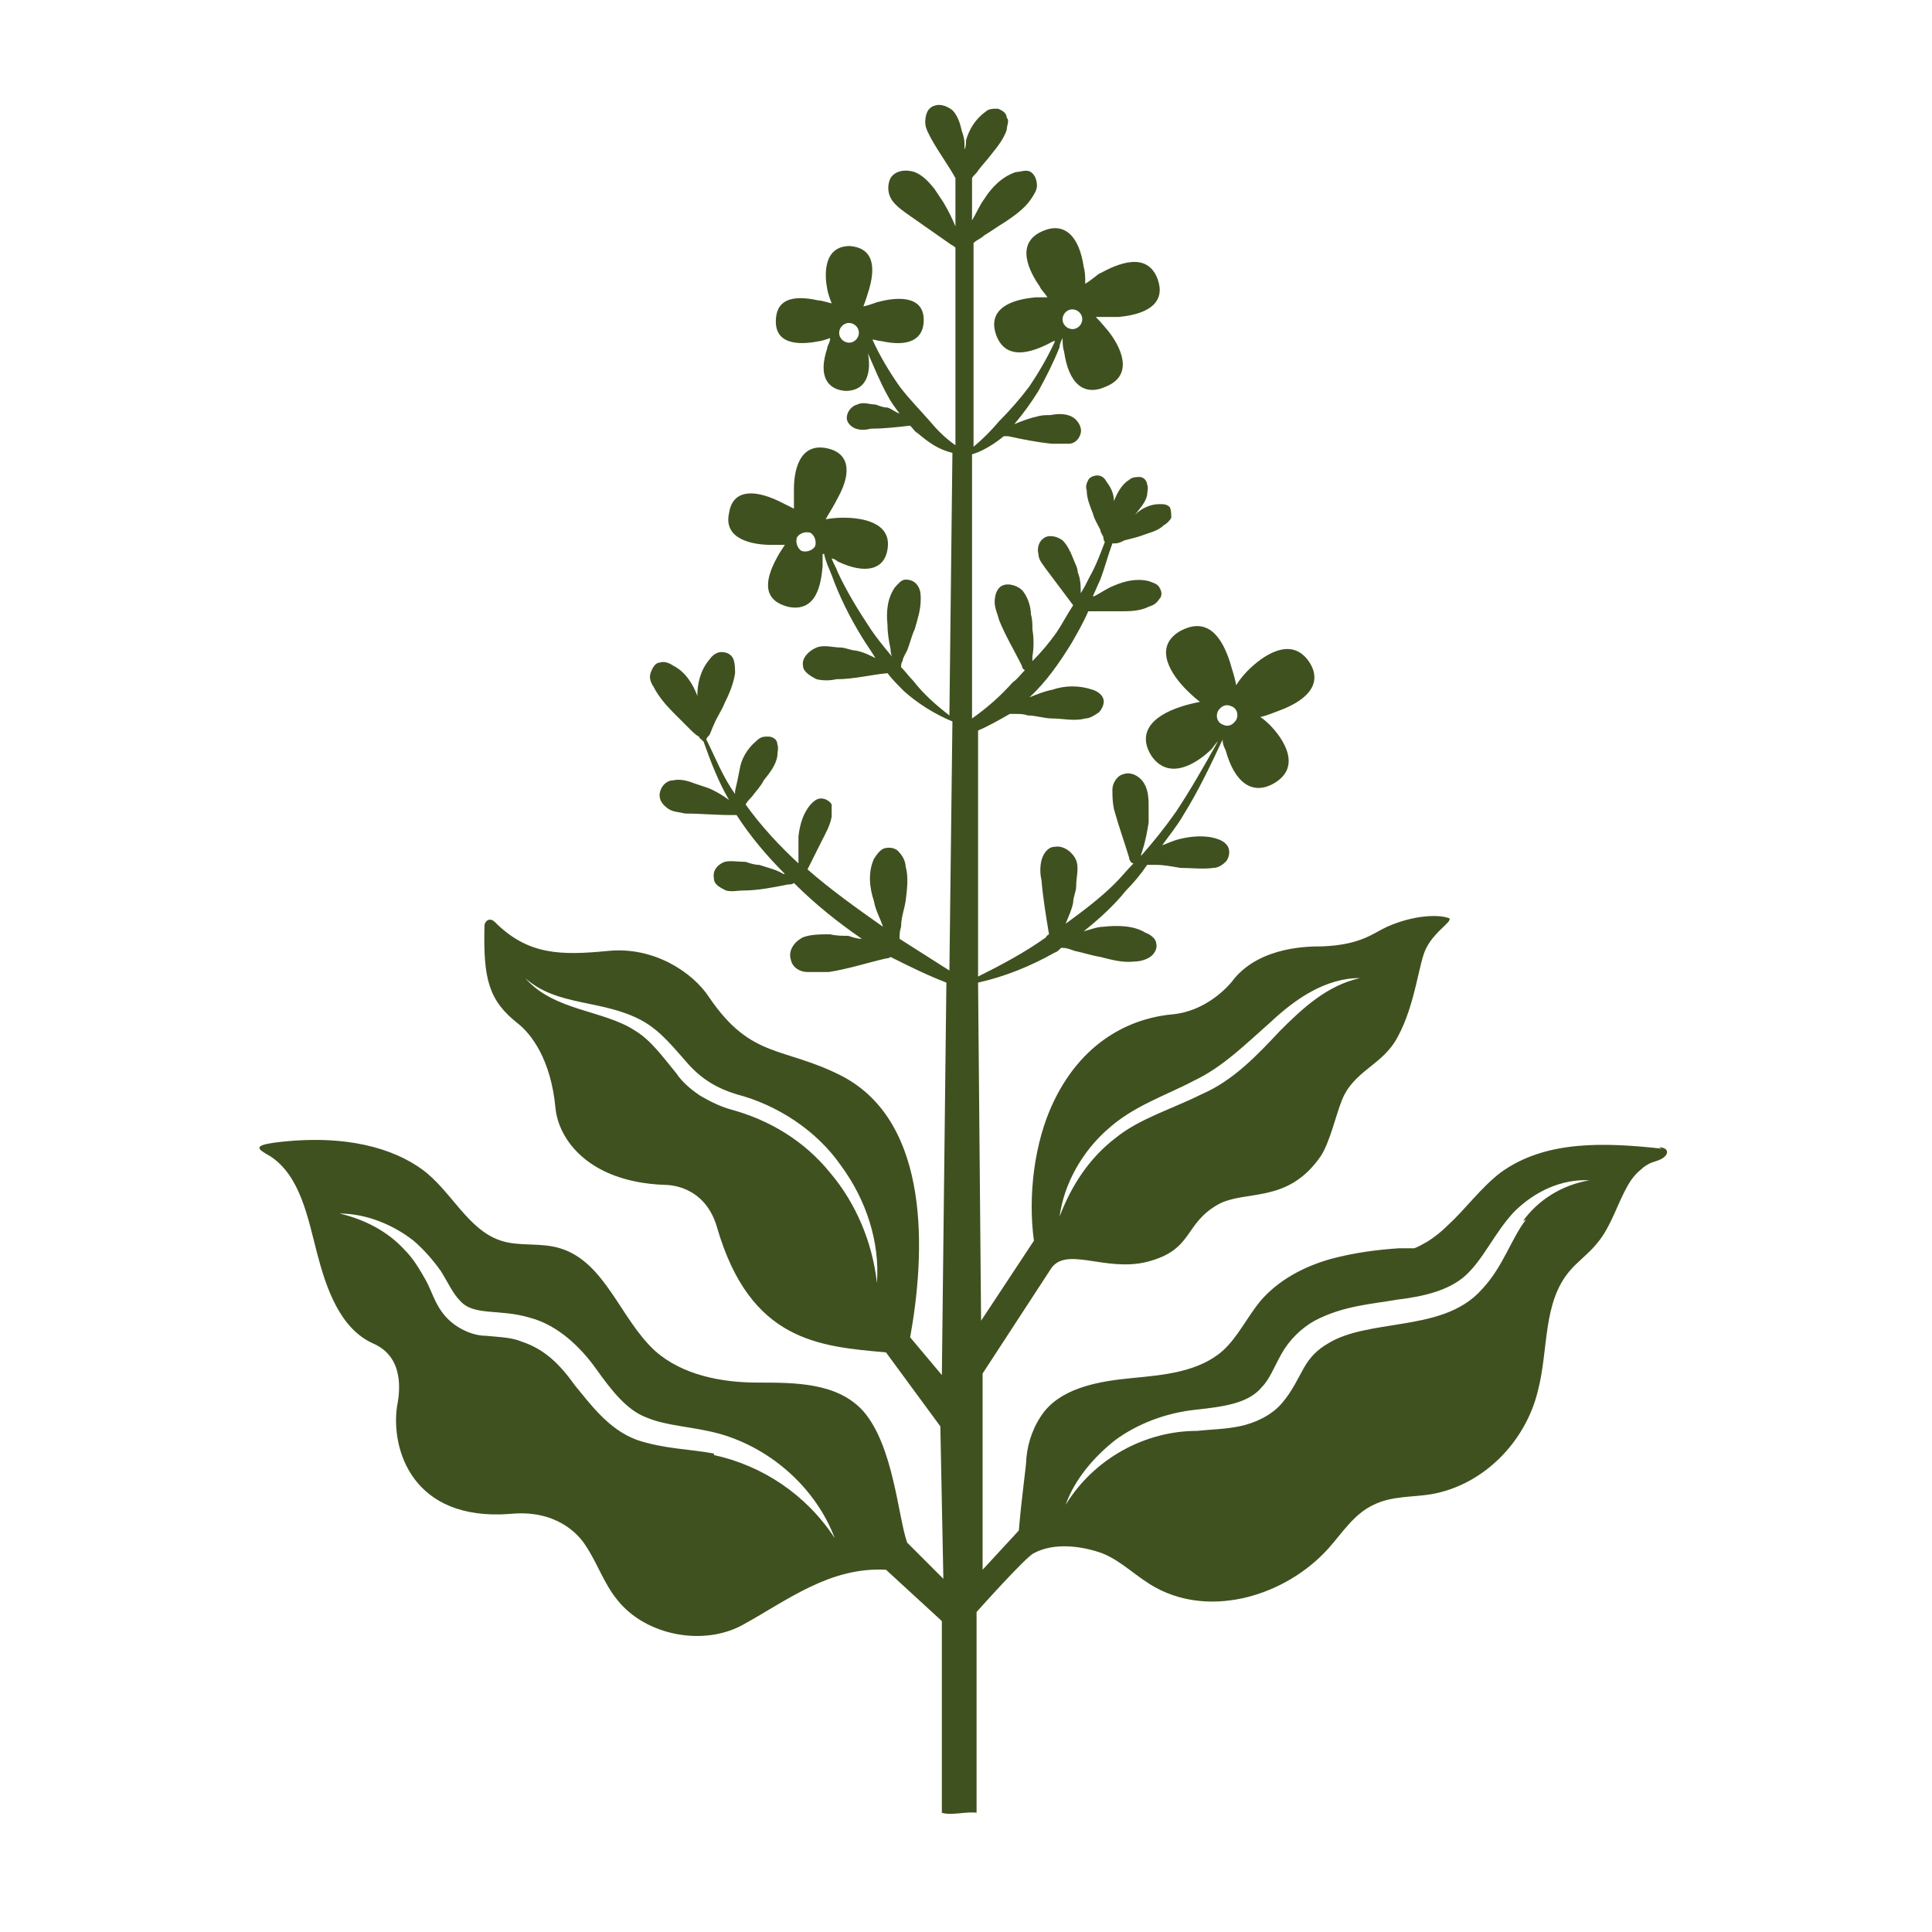
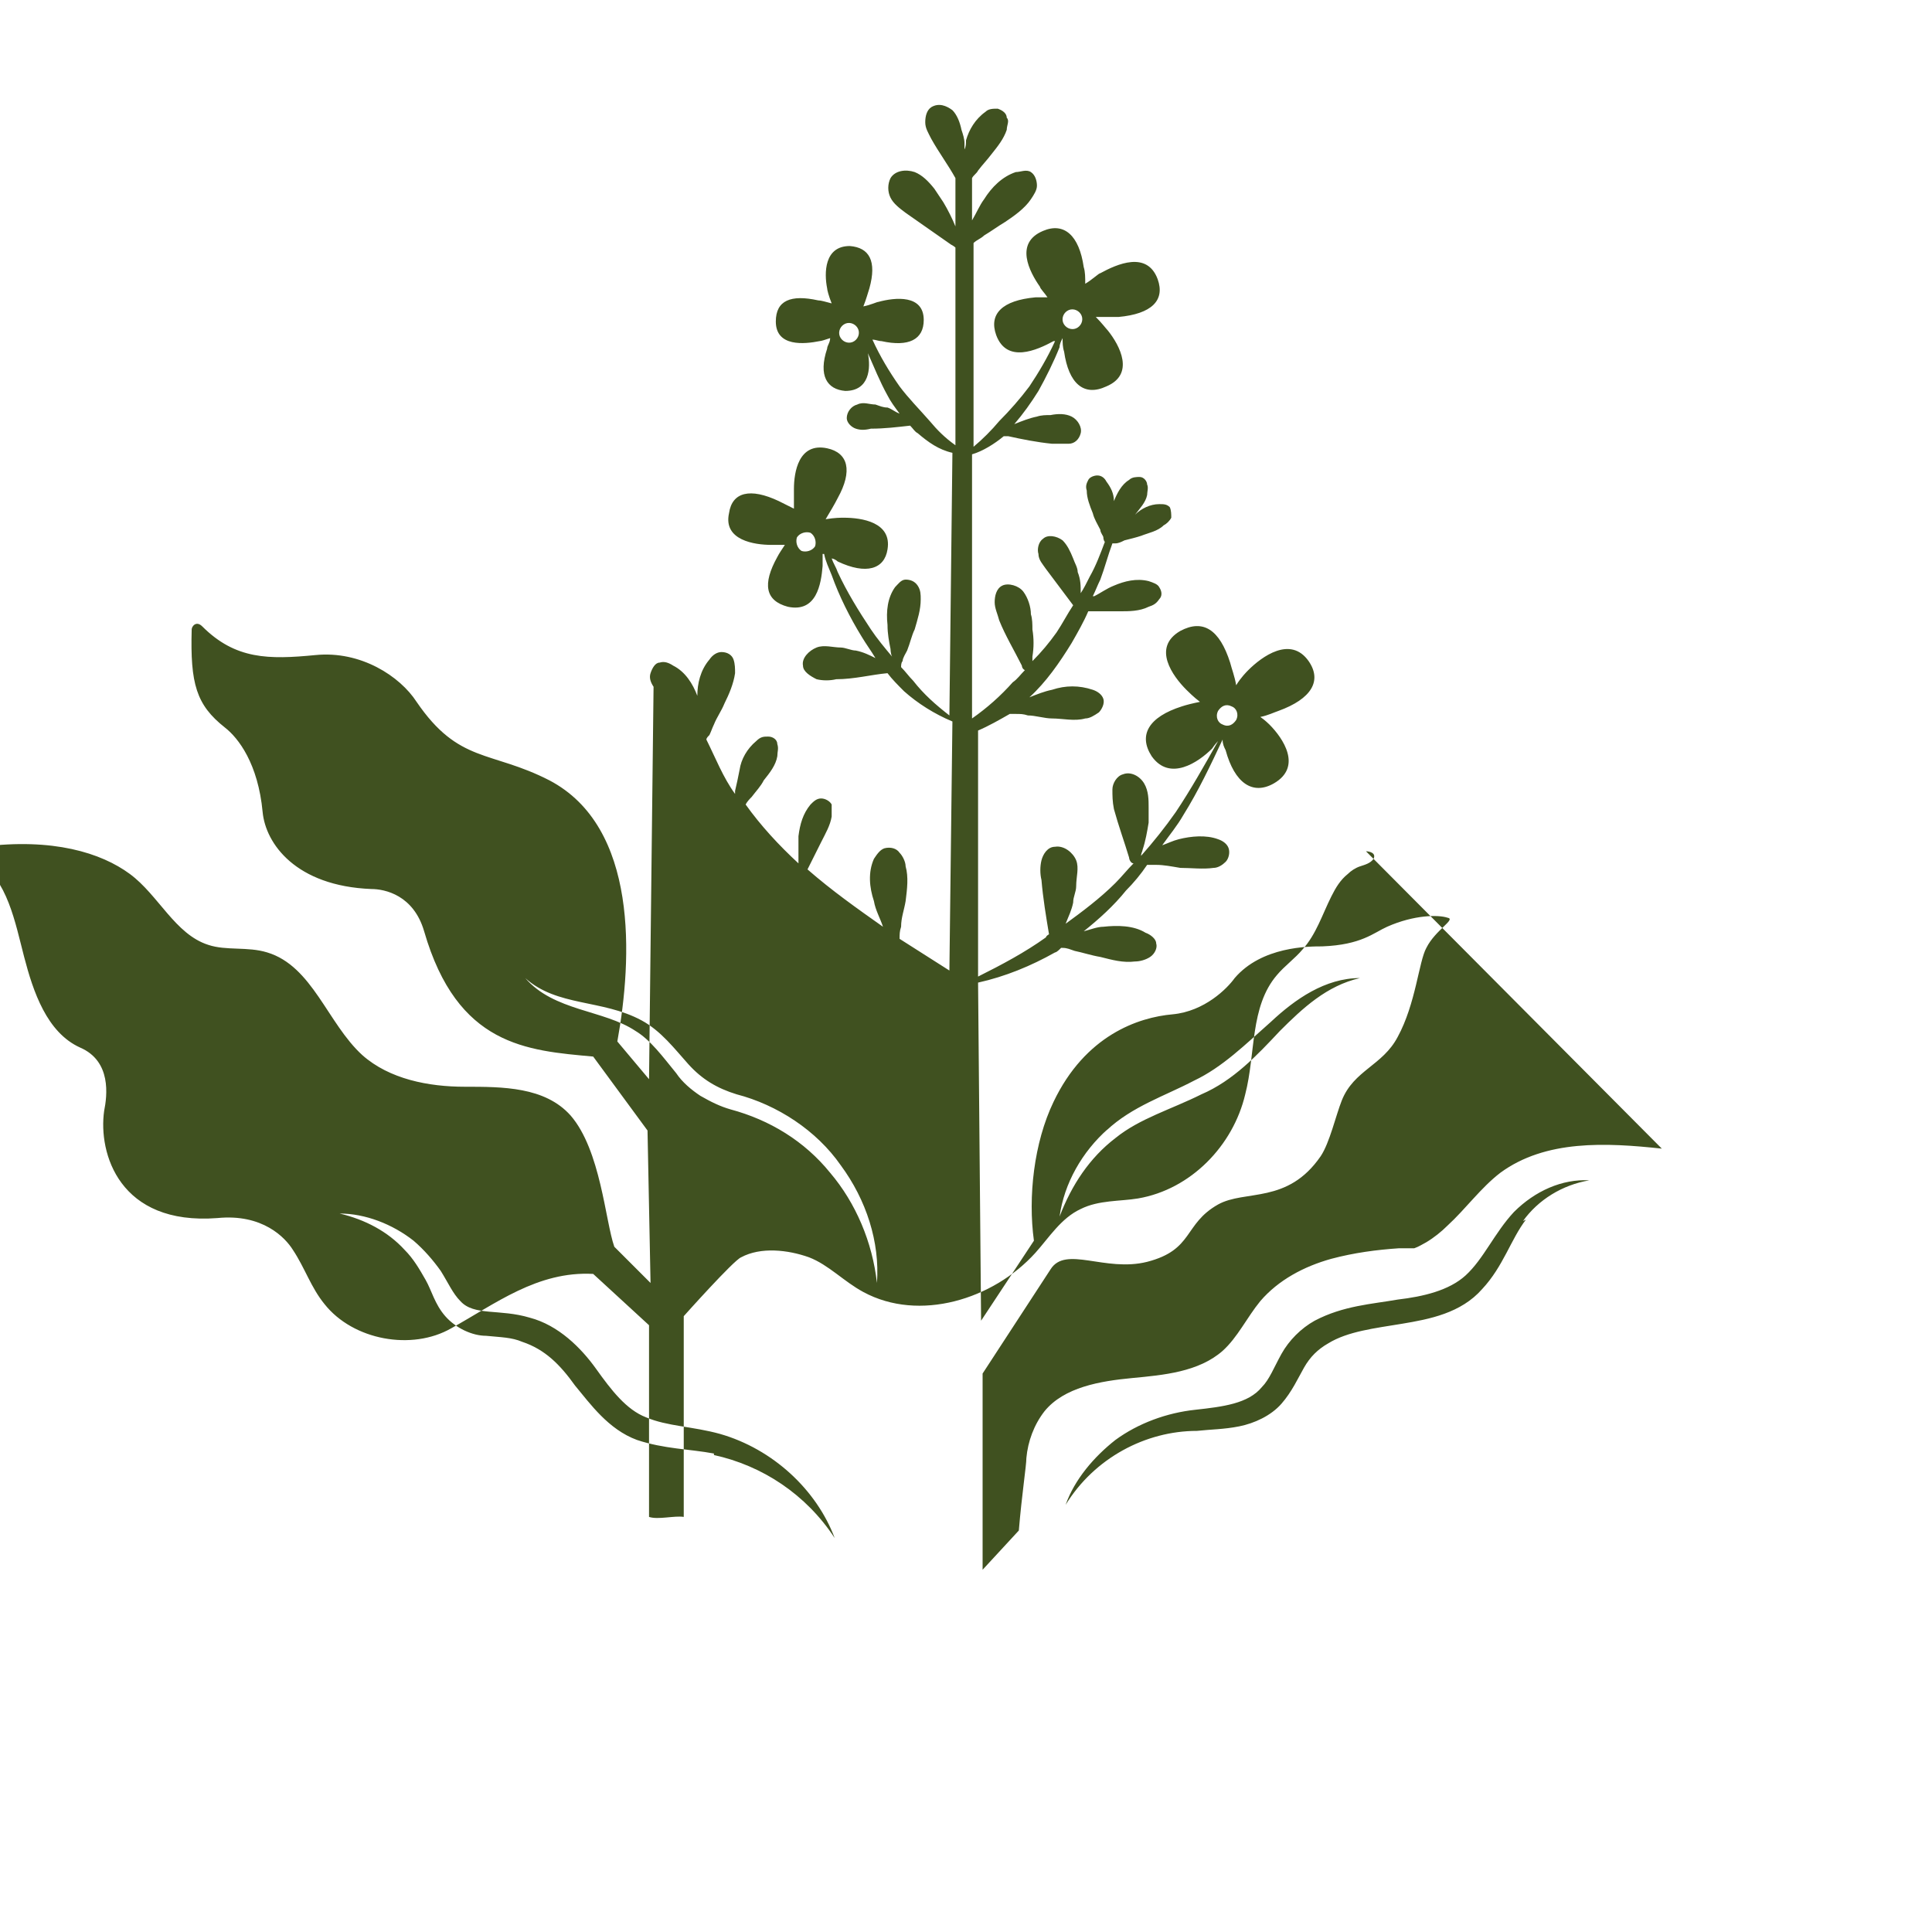
<svg xmlns="http://www.w3.org/2000/svg" id="Calque_1" version="1.1" viewBox="0 0 128 128">
  <defs>
    <style>
      .st0 {
        fill: #405120;
      }
    </style>
  </defs>
-   <path class="st0" d="M110.1,76.1c-3.7-.4-7.7-.6-10.7,1.6-1.3,1-2.3,2.4-3.5,3.5-.4.4-.9.8-1.4,1.1-.2.1-.5.3-.8.4-.3,0-.7,0-1,0-1.5.1-3,.3-4.5.7-1.8.5-3.5,1.4-4.7,2.8-.9,1.1-1.5,2.4-2.5,3.3-1.6,1.4-3.9,1.6-6,1.8-2.1.2-4.5.6-5.8,2.2-.7.9-1.1,2-1.2,3.1,0,.5-.3,2.4-.5,4.8l-2.4,2.6v-13c1.5-2.3,4.5-6.9,4.5-6.9,1-1.6,3.6.2,6.4-.5,3.1-.8,2.4-2.5,4.7-3.8,1.8-1,4.6,0,6.8-3.2.6-.9,1-2.7,1.4-3.7.8-2,2.7-2.3,3.7-4.2,1.2-2.2,1.4-5,1.9-5.9.6-1.2,2-1.9,1.4-2-.6-.2-2.2-.2-4,.6-.9.4-1.7,1.2-4.3,1.3-.9,0-4,0-5.8,2.1-.5.7-2,2.2-4.1,2.4-2.3.2-5.8,1.4-7.9,5.8-1.3,2.7-1.7,6.3-1.3,9.2l-3.5,5.3-.2-22.4c1.8-.4,3.5-1.1,5.1-2,.1,0,.3-.2.4-.3,0,0,0,0,.1,0,.3,0,.5.1.8.2.5.1,1.1.3,1.7.4.8.2,1.5.4,2.3.3.3,0,.7-.1,1-.3s.5-.6.4-.9c0-.3-.4-.6-.7-.7-.8-.5-1.9-.5-2.8-.4-.4,0-.9.2-1.3.3,1-.8,2-1.7,2.8-2.7.5-.5,1-1.1,1.4-1.7.2,0,.4,0,.6,0,.5,0,1,.1,1.6.2.7,0,1.5.1,2.2,0,.3,0,.6-.2.8-.4.2-.2.3-.6.2-.9-.1-.3-.4-.5-.7-.6-.8-.3-1.8-.2-2.6,0-.4.1-.8.3-1.1.4.5-.7,1-1.3,1.4-2,1-1.6,1.8-3.3,2.6-5,0,.3.1.5.2.7.6,2.2,1.8,3,3.2,2.2,1.9-1.1.6-3-.3-3.9,0,0-.3-.3-.6-.5.5-.1.9-.3,1.2-.4,2.2-.8,2.9-2,2-3.3-1.2-1.7-3.1-.3-4,.6-.1.1-.5.5-.8,1-.1-.6-.3-1.1-.4-1.5-.7-2.2-1.8-2.9-3.3-2.1-1.9,1.1-.5,3,.4,3.9.1.1.5.5.9.8-.5.1-.9.2-1.2.3-2.2.7-2.9,1.9-2,3.3,1.2,1.7,3.1.4,4-.5,0,0,.2-.3.4-.5-.9,1.6-1.8,3.2-2.8,4.7-.7,1-1.5,2-2.3,2.9,0-.2.1-.3.1-.4.2-.6.3-1.2.4-1.8,0-.3,0-.7,0-1,0-.5,0-1.1-.3-1.6-.3-.5-.9-.8-1.4-.6-.4.1-.7.6-.7,1,0,.4,0,.8.1,1.3.3,1.1.7,2.2,1,3.2,0,.1.1.4.3.4-.4.4-.8.9-1.2,1.3-1,1-2.2,1.9-3.3,2.7.2-.5.4-.9.5-1.4,0-.4.2-.7.2-1.1,0-.6.2-1.2,0-1.7-.2-.5-.8-1-1.4-.9-.5,0-.8.5-.9.9-.1.4-.1.9,0,1.3.1,1.2.3,2.4.5,3.6,0,0,0,0,0,0,0,0-.2.1-.2.2-1.4,1-2.9,1.8-4.5,2.6v-16.3c.7-.3,1.4-.7,2.1-1.1.1,0,.3,0,.4,0,.3,0,.5,0,.8.1.5,0,1.1.2,1.6.2.7,0,1.5.2,2.2,0,.3,0,.6-.2.9-.4.2-.2.4-.6.3-.9-.1-.3-.4-.5-.7-.6-.9-.3-1.8-.3-2.7,0-.5.1-1,.3-1.5.5,1.1-1,2-2.3,2.8-3.6.4-.7.8-1.4,1.1-2.1,0,0,0,0,0,0,.2,0,.5,0,.7,0,.5,0,.9,0,1.4,0,.6,0,1.3,0,1.9-.3.3-.1.5-.2.7-.5.2-.2.2-.5,0-.8-.1-.2-.4-.3-.7-.4-.8-.2-1.6,0-2.3.3-.5.2-.9.5-1.3.7,0,0,0,0-.1,0,.2-.4.3-.7.5-1.1.3-.8.5-1.6.8-2.4,0,0,.2,0,.2,0,.2,0,.4-.1.6-.2.4-.1.8-.2,1.1-.3.5-.2,1.1-.3,1.5-.7.2-.1.4-.3.5-.5,0-.2,0-.5-.1-.7-.2-.2-.4-.2-.7-.2-.6,0-1.2.3-1.6.7.3-.4.7-.8.8-1.3,0-.2.1-.5,0-.7,0-.2-.2-.5-.5-.5-.2,0-.5,0-.7.2-.5.3-.8.9-1,1.4,0-.5-.2-.9-.5-1.3-.1-.2-.3-.4-.6-.4-.2,0-.5.1-.6.3-.1.2-.2.4-.1.7,0,.5.2,1,.4,1.5.1.4.3.7.5,1.1,0,.2.2.4.2.5,0,0,0,.2.1.3-.3.8-.6,1.6-1,2.3-.2.4-.4.8-.6,1.1,0-.5,0-.9-.2-1.4,0-.3-.2-.6-.3-.9-.2-.5-.4-.9-.7-1.2-.4-.3-1-.4-1.3-.1-.3.2-.4.7-.3,1,0,.4.3.7.5,1,.6.8,1.2,1.6,1.8,2.4,0,0,0,0,0,0-.4.6-.7,1.2-1.1,1.8-.5.7-1,1.3-1.6,1.9,0,0,0-.2,0-.3.1-.6.1-1.2,0-1.8,0-.3,0-.7-.1-1,0-.5-.2-1.1-.5-1.5-.3-.4-1-.6-1.4-.4-.4.2-.5.7-.5,1.1,0,.4.2.8.3,1.2.4,1,1,2,1.5,3,0,0,0,.2.2.3-.3.3-.5.6-.8.8-.8.9-1.7,1.7-2.7,2.4v-17.5c.7-.2,1.5-.7,2.1-1.2,0,0,.2,0,.3,0,.9.2,1.9.4,2.9.5.4,0,.7,0,1.1,0s.7-.3.8-.7c.1-.4-.2-.9-.6-1.1-.4-.2-.9-.2-1.4-.1-.3,0-.6,0-.9.1-.5.1-1,.3-1.5.5,0,0,0,0,0,0,.6-.7,1.1-1.4,1.6-2.2.5-.9,1-1.9,1.4-2.9,0-.2.1-.4.2-.6,0,.3,0,.6.1.9.3,2.1,1.3,3,2.8,2.3,1.9-.8.9-2.7.1-3.7-.1-.1-.4-.5-.8-.9.6,0,1.1,0,1.5,0,2.2-.2,3.1-1.1,2.6-2.5-.7-1.9-2.7-1-3.8-.4-.1,0-.5.4-1,.7,0-.4,0-.8-.1-1.1-.3-2.1-1.3-3-2.7-2.4-1.9.8-.9,2.7-.2,3.7,0,.1.3.4.5.7-.3,0-.6,0-.8,0-2.2.2-3.1,1.1-2.6,2.5.7,1.9,2.7,1,3.8.4,0,0,0,0,.1,0-.5,1.1-1.1,2.1-1.7,3-.6.8-1.3,1.6-2,2.3-.5.6-1.1,1.2-1.7,1.7v-13.5c0,0,0,0,0,0,.2-.2.5-.3.7-.5.5-.3.9-.6,1.4-.9.6-.4,1.3-.9,1.7-1.5.2-.3.4-.6.4-.9,0-.3-.1-.7-.4-.9-.3-.2-.7,0-1,0-.9.3-1.6,1-2.1,1.8-.3.4-.5.9-.8,1.4v-2.8c.1-.2.3-.3.4-.5.3-.4.6-.7.9-1.1.4-.5.8-1,1-1.6,0-.3.2-.6,0-.8,0-.3-.3-.5-.6-.6-.3,0-.6,0-.8.2-.7.5-1.1,1.2-1.3,1.9,0,.2,0,.4-.1.6,0-.1,0-.3,0-.4,0-.3-.1-.6-.2-.9-.1-.5-.3-1-.6-1.3-.4-.3-.9-.5-1.4-.2-.3.2-.4.6-.4,1,0,.4.2.7.4,1.1.5.9,1.1,1.7,1.6,2.6,0,0,0,0,0,0v3.2c-.2-.5-.5-1.1-.8-1.6-.2-.3-.4-.6-.6-.9-.4-.5-.8-.9-1.3-1.1-.6-.2-1.3-.1-1.6.4-.2.4-.2.9,0,1.3.2.4.6.7,1,1,1,.7,2,1.4,3,2.1,0,0,.2.1.3.2v13.1c-.7-.5-1.2-1-1.7-1.6-.7-.8-1.4-1.5-2-2.3-.7-1-1.3-2-1.8-3.1.2,0,.4.1.6.1,1.8.4,2.8-.1,2.8-1.4,0-1.7-1.9-1.5-3-1.2-.1,0-.5.2-1,.3.2-.5.3-.9.4-1.2.5-1.8,0-2.7-1.3-2.8-1.7,0-1.7,1.8-1.5,2.8,0,.1.1.5.3,1-.4-.1-.7-.2-.9-.2-1.8-.4-2.8,0-2.8,1.4,0,1.7,1.9,1.5,2.9,1.3.1,0,.4-.1.7-.2,0,.3-.2.5-.2.7-.6,1.8,0,2.7,1.2,2.8,1.6,0,1.7-1.5,1.5-2.5.4.9.8,1.9,1.3,2.8.2.4.5.8.8,1.2-.3-.1-.5-.3-.8-.4-.3,0-.5-.1-.8-.2-.4,0-.8-.2-1.2,0-.4.1-.7.5-.7.9,0,.3.3.6.6.7.3.1.6.1,1,0,.9,0,1.7-.1,2.6-.2,0,0,0,0,0,0,.2.2.3.4.5.5.7.6,1.4,1.1,2.3,1.3l-.2,17.4c-.9-.7-1.7-1.4-2.4-2.3-.3-.3-.5-.6-.8-.9,0-.1,0-.3.1-.4,0-.2.2-.5.3-.7.2-.5.3-1,.5-1.4.2-.7.4-1.3.4-2,0-.3,0-.6-.2-.9-.2-.3-.5-.4-.8-.4-.3,0-.5.3-.7.5-.5.7-.6,1.6-.5,2.5,0,.6.1,1.1.2,1.6,0,0,0,.3.1.5-.5-.6-1-1.2-1.4-1.8-.8-1.2-1.6-2.5-2.2-3.8-.1-.3-.3-.6-.4-.9.1,0,.3.1.4.2,1.9.9,3.1.5,3.3-.8.3-1.8-1.7-2.1-2.9-2.1-.2,0-.6,0-1.2.1.3-.5.6-1,.8-1.4,1-1.8.7-3-.7-3.3-1.9-.4-2.2,1.6-2.2,2.7,0,.2,0,.7,0,1.3-.4-.2-.8-.4-1-.5-1.9-.9-3.1-.6-3.3.8-.4,1.8,1.7,2.1,2.8,2.1.1,0,.5,0,.9,0-.2.3-.4.6-.5.8-1,1.8-.8,2.9.7,3.3,1.9.4,2.2-1.5,2.3-2.7,0-.1,0-.4,0-.8,0,0,0,0,.1,0,.1.5.3.9.5,1.4.5,1.4,1.2,2.8,2,4.1.3.5.6.9.9,1.4-.4-.2-.8-.4-1.3-.5-.3,0-.7-.2-1-.2-.5,0-1.1-.2-1.6,0-.5.2-1,.7-.9,1.2,0,.4.5.7.9.9.4.1.9.1,1.3,0,1.2,0,2.3-.3,3.4-.4,0,0,0,0,0,0,.3.4.7.8,1.1,1.2.9.8,2,1.5,3.2,2l-.2,16.5c-1.1-.7-2.2-1.4-3.3-2.1,0-.3,0-.5.1-.8,0-.6.2-1.1.3-1.7.1-.8.2-1.6,0-2.3,0-.3-.2-.7-.4-.9-.2-.3-.6-.4-1-.3-.3.1-.5.4-.7.7-.4.9-.3,1.9,0,2.8.1.6.4,1.1.6,1.7-1.7-1.2-3.4-2.4-5-3.8,0,0,0,0,0,0,.1-.2.2-.4.3-.6.2-.4.4-.8.6-1.2.3-.6.6-1.1.7-1.7,0-.3,0-.6,0-.8-.1-.2-.4-.4-.7-.4-.3,0-.5.2-.7.4-.5.6-.7,1.3-.8,2.1,0,.5,0,1,0,1.5,0,0,0,.1,0,.3-1.3-1.2-2.5-2.5-3.5-3.9,0,0,0,0,0,0,.1-.2.3-.4.4-.5.3-.4.6-.7.8-1.1.4-.5.8-1,.9-1.6,0-.3.1-.5,0-.8,0-.3-.3-.5-.6-.5-.3,0-.5,0-.8.3-.6.5-1,1.2-1.1,1.9-.1.5-.2,1-.3,1.4,0,0,0,.1,0,.2-.8-1.1-1.3-2.4-1.9-3.6,0,0,0,0,0,0,0-.1.1-.2.2-.3.1-.2.2-.5.3-.7.2-.5.5-.9.7-1.4.3-.6.6-1.3.7-2,0-.3,0-.6-.1-.9-.1-.3-.4-.5-.8-.5-.3,0-.6.2-.8.5-.6.7-.8,1.6-.8,2.4,0,0,0,0,0,0,0,0,0,0,0,0-.3-.8-.8-1.6-1.6-2-.3-.2-.6-.3-.9-.2-.3,0-.5.4-.6.7s0,.6.2.9c.3.6.8,1.2,1.3,1.7.4.4.7.7,1.1,1.1.2.2.4.4.6.5,0,0,.1.2.2.2,0,0,0,.1.1.1.5,1.4,1,2.7,1.7,3.9-.4-.3-.9-.6-1.4-.8-.3-.1-.6-.2-.9-.3-.5-.2-1-.3-1.4-.2-.5,0-.9.5-.9,1,0,.4.3.7.6.9.3.2.7.2,1.1.3,1,0,2,.1,3.1.1,0,0,.2,0,.3,0,.9,1.4,2,2.7,3.2,3.9,0,0,0,0-.1,0-.5-.3-1-.4-1.6-.6-.3,0-.6-.1-.9-.2-.5,0-1-.1-1.4,0-.5.2-.8.6-.7,1.1,0,.4.4.6.8.8.4.1.8,0,1.1,0,1,0,2-.2,3-.4.1,0,.3,0,.4-.1,0,0,0,0,0,0,1.4,1.4,2.9,2.6,4.5,3.7-.3,0-.6-.1-.9-.2-.4,0-.8,0-1.2-.1-.6,0-1.3,0-1.8.2-.6.3-1,.9-.8,1.5.1.5.6.8,1.1.8.5,0,1,0,1.4,0,1.3-.2,2.5-.6,3.8-.9,0,0,.2,0,.3-.1,1.2.6,2.4,1.2,3.7,1.7l-.3,26-2.1-2.5c1-5.5,1.4-14.2-4.5-17.3-3.9-2-6-1.1-8.8-5.2-1.1-1.7-3.7-3.4-6.7-3.1-3.1.3-5.3.3-7.5-1.9-.4-.4-.7,0-.7.2-.1,3.6.3,5,2.2,6.5.9.7,2.2,2.4,2.5,5.6.2,2.1,2.2,4.9,7.2,5.1.9,0,2.8.4,3.5,2.8,2.2,7.6,6.8,7.9,11.2,8.3,0,0,3.6,4.9,3.6,4.9l.2,10.1-2.4-2.4c-.6-1.7-.9-6.4-2.9-8.7-1.7-1.9-4.5-1.9-7-1.9-2.4,0-5-.5-6.8-2.1-2.3-2.1-3.3-5.9-6.3-6.8-1.3-.4-2.7-.1-3.9-.5-2.2-.7-3.3-3.3-5.2-4.7-1.9-1.4-5.1-2.4-9.8-1.8-1.4.2-1.2.4-.3.9,2,1.3,2.5,4.1,3.1,6.4.6,2.3,1.5,5,3.7,6,2.1.9,1.8,3.2,1.6,4.2-.4,2.8,1,7.6,7.5,7.1,3-.3,4.5,1.3,5,2.1.8,1.2,1.2,2.5,2.1,3.6,1.9,2.4,5.8,3.1,8.4,1.6,2.9-1.6,5.7-3.8,9.4-3.6l3.7,3.4c0,5.6,0,12.4,0,12.7.6.2,1.7-.1,2.3,0,0,0,0-7.3,0-13.3,0,0,3.3-3.7,3.8-3.9,1.3-.7,3.1-.5,4.5,0,1.3.5,2.3,1.6,3.6,2.3,3.7,2,8.6.5,11.4-2.6.9-1,1.7-2.3,3-2.9,1.2-.6,2.6-.5,3.8-.7,3.5-.6,6.3-3.5,7.1-6.9.7-2.7.3-5.8,2.1-7.9.5-.6,1.2-1.1,1.7-1.7.9-1,1.3-2.3,1.9-3.5.3-.6.6-1.1,1.1-1.5.2-.2.5-.4.8-.5.3-.1.7-.2.9-.5.2-.4-.3-.5-.5-.5ZM73.3,74.9c1.7-1.6,3.9-2.3,5.8-3.3,1.9-.9,3.4-2.4,5.1-3.9,1.6-1.5,3.6-2.9,5.9-2.9-2.2.5-3.8,2-5.3,3.5-1.5,1.6-3.1,3.3-5.2,4.2-2,1-4.1,1.6-5.7,2.9-1.7,1.3-2.9,3.1-3.7,5.2.3-2.2,1.5-4.3,3.2-5.8ZM80.7,47.1c.2-.3.5-.5.9-.3.3.1.5.5.3.9-.2.3-.5.5-.9.3-.3-.1-.5-.5-.3-.9ZM70.7,20.6c.3-.2.7-.1.9.2.2.3.1.7-.2.9-.3.2-.7.1-.9-.2-.2-.3-.1-.7.2-.9ZM56.6,22.6c-.3.2-.7.1-.9-.2-.2-.3-.1-.7.2-.9.3-.2.7-.1.9.2.2.3.1.7-.2.9ZM54,36.2c-.2.3-.6.4-.9.3-.3-.2-.4-.6-.3-.9.2-.3.6-.4.9-.3.3.2.4.6.3.9ZM55,77.7c-1.7-2.1-4-3.5-6.6-4.2-.7-.2-1.3-.5-2-.9-.6-.4-1.2-.9-1.6-1.5-.9-1.1-1.7-2.2-2.7-2.8-2.1-1.4-5.4-1.3-7.3-3.5,2.1,1.9,5.1,1.4,7.7,2.8,1.3.7,2.2,1.9,3.1,2.9.9,1,1.9,1.6,3.2,2,2.7.7,5.3,2.4,6.9,4.7,1.7,2.3,2.6,5.1,2.4,7.8-.3-2.7-1.4-5.3-3.1-7.3ZM47.3,96.3c-1.6-.3-3.3-.3-5.1-.9-1.9-.7-3.1-2.4-4.1-3.6-1-1.4-2-2.4-3.5-2.9-.7-.3-1.4-.3-2.4-.4-.9,0-2-.5-2.7-1.3-.7-.8-.9-1.7-1.3-2.4-.4-.7-.8-1.4-1.4-2-1.1-1.2-2.6-2-4.3-2.4,1.7,0,3.5.7,4.9,1.8.7.6,1.3,1.3,1.8,2,.5.8.8,1.5,1.3,2,.9,1,2.6.5,4.6,1.1,1.9.5,3.4,2,4.4,3.4,1,1.4,2,2.7,3.3,3.2,1.4.6,3.1.6,4.9,1.1,3.5,1,6.4,3.7,7.6,6.9-1.9-2.9-4.8-4.8-8-5.5ZM101.1,80.8c-1,1.3-1.5,3.1-2.9,4.6-1.4,1.6-3.5,2-5.3,2.3-1.8.3-3.6.5-4.9,1.3-.7.4-1.2.9-1.6,1.6-.4.7-.8,1.6-1.5,2.4-.7.8-1.8,1.3-2.8,1.5-1,.2-1.9.2-2.8.3-3.4,0-6.8,1.8-8.7,4.9.6-1.7,1.9-3.2,3.3-4.3,1.5-1.1,3.4-1.8,5.3-2,1.8-.2,3.5-.4,4.4-1.5.5-.5.8-1.3,1.3-2.2.5-.9,1.3-1.7,2.2-2.2,1.9-1,3.8-1.1,5.5-1.4,1.7-.2,3.4-.6,4.5-1.6,1.2-1.1,1.9-2.8,3.2-4.2,1.4-1.4,3.2-2.2,5-2.1-1.8.3-3.4,1.3-4.4,2.7Z" />
+   <path class="st0" d="M110.1,76.1c-3.7-.4-7.7-.6-10.7,1.6-1.3,1-2.3,2.4-3.5,3.5-.4.4-.9.8-1.4,1.1-.2.1-.5.3-.8.4-.3,0-.7,0-1,0-1.5.1-3,.3-4.5.7-1.8.5-3.5,1.4-4.7,2.8-.9,1.1-1.5,2.4-2.5,3.3-1.6,1.4-3.9,1.6-6,1.8-2.1.2-4.5.6-5.8,2.2-.7.9-1.1,2-1.2,3.1,0,.5-.3,2.4-.5,4.8l-2.4,2.6v-13c1.5-2.3,4.5-6.9,4.5-6.9,1-1.6,3.6.2,6.4-.5,3.1-.8,2.4-2.5,4.7-3.8,1.8-1,4.6,0,6.8-3.2.6-.9,1-2.7,1.4-3.7.8-2,2.7-2.3,3.7-4.2,1.2-2.2,1.4-5,1.9-5.9.6-1.2,2-1.9,1.4-2-.6-.2-2.2-.2-4,.6-.9.4-1.7,1.2-4.3,1.3-.9,0-4,0-5.8,2.1-.5.7-2,2.2-4.1,2.4-2.3.2-5.8,1.4-7.9,5.8-1.3,2.7-1.7,6.3-1.3,9.2l-3.5,5.3-.2-22.4c1.8-.4,3.5-1.1,5.1-2,.1,0,.3-.2.4-.3,0,0,0,0,.1,0,.3,0,.5.1.8.2.5.1,1.1.3,1.7.4.8.2,1.5.4,2.3.3.3,0,.7-.1,1-.3s.5-.6.4-.9c0-.3-.4-.6-.7-.7-.8-.5-1.9-.5-2.8-.4-.4,0-.9.2-1.3.3,1-.8,2-1.7,2.8-2.7.5-.5,1-1.1,1.4-1.7.2,0,.4,0,.6,0,.5,0,1,.1,1.6.2.7,0,1.5.1,2.2,0,.3,0,.6-.2.8-.4.2-.2.3-.6.2-.9-.1-.3-.4-.5-.7-.6-.8-.3-1.8-.2-2.6,0-.4.1-.8.3-1.1.4.5-.7,1-1.3,1.4-2,1-1.6,1.8-3.3,2.6-5,0,.3.1.5.2.7.6,2.2,1.8,3,3.2,2.2,1.9-1.1.6-3-.3-3.9,0,0-.3-.3-.6-.5.5-.1.9-.3,1.2-.4,2.2-.8,2.9-2,2-3.3-1.2-1.7-3.1-.3-4,.6-.1.1-.5.5-.8,1-.1-.6-.3-1.1-.4-1.5-.7-2.2-1.8-2.9-3.3-2.1-1.9,1.1-.5,3,.4,3.9.1.1.5.5.9.8-.5.1-.9.2-1.2.3-2.2.7-2.9,1.9-2,3.3,1.2,1.7,3.1.4,4-.5,0,0,.2-.3.4-.5-.9,1.6-1.8,3.2-2.8,4.7-.7,1-1.5,2-2.3,2.9,0-.2.1-.3.1-.4.2-.6.3-1.2.4-1.8,0-.3,0-.7,0-1,0-.5,0-1.1-.3-1.6-.3-.5-.9-.8-1.4-.6-.4.1-.7.6-.7,1,0,.4,0,.8.1,1.3.3,1.1.7,2.2,1,3.2,0,.1.1.4.3.4-.4.4-.8.9-1.2,1.3-1,1-2.2,1.9-3.3,2.7.2-.5.4-.9.5-1.4,0-.4.2-.7.2-1.1,0-.6.2-1.2,0-1.7-.2-.5-.8-1-1.4-.9-.5,0-.8.5-.9.9-.1.4-.1.9,0,1.3.1,1.2.3,2.4.5,3.6,0,0,0,0,0,0,0,0-.2.1-.2.2-1.4,1-2.9,1.8-4.5,2.6v-16.3c.7-.3,1.4-.7,2.1-1.1.1,0,.3,0,.4,0,.3,0,.5,0,.8.1.5,0,1.1.2,1.6.2.7,0,1.5.2,2.2,0,.3,0,.6-.2.9-.4.2-.2.4-.6.3-.9-.1-.3-.4-.5-.7-.6-.9-.3-1.8-.3-2.7,0-.5.1-1,.3-1.5.5,1.1-1,2-2.3,2.8-3.6.4-.7.8-1.4,1.1-2.1,0,0,0,0,0,0,.2,0,.5,0,.7,0,.5,0,.9,0,1.4,0,.6,0,1.3,0,1.9-.3.3-.1.5-.2.7-.5.2-.2.2-.5,0-.8-.1-.2-.4-.3-.7-.4-.8-.2-1.6,0-2.3.3-.5.2-.9.5-1.3.7,0,0,0,0-.1,0,.2-.4.3-.7.5-1.1.3-.8.5-1.6.8-2.4,0,0,.2,0,.2,0,.2,0,.4-.1.6-.2.4-.1.8-.2,1.1-.3.5-.2,1.1-.3,1.5-.7.2-.1.4-.3.5-.5,0-.2,0-.5-.1-.7-.2-.2-.4-.2-.7-.2-.6,0-1.2.3-1.6.7.3-.4.7-.8.8-1.3,0-.2.1-.5,0-.7,0-.2-.2-.5-.5-.5-.2,0-.5,0-.7.2-.5.3-.8.9-1,1.4,0-.5-.2-.9-.5-1.3-.1-.2-.3-.4-.6-.4-.2,0-.5.1-.6.3-.1.2-.2.4-.1.7,0,.5.2,1,.4,1.5.1.4.3.7.5,1.1,0,.2.2.4.2.5,0,0,0,.2.1.3-.3.8-.6,1.6-1,2.3-.2.4-.4.8-.6,1.1,0-.5,0-.9-.2-1.4,0-.3-.2-.6-.3-.9-.2-.5-.4-.9-.7-1.2-.4-.3-1-.4-1.3-.1-.3.2-.4.7-.3,1,0,.4.3.7.5,1,.6.8,1.2,1.6,1.8,2.4,0,0,0,0,0,0-.4.6-.7,1.2-1.1,1.8-.5.7-1,1.3-1.6,1.9,0,0,0-.2,0-.3.1-.6.1-1.2,0-1.8,0-.3,0-.7-.1-1,0-.5-.2-1.1-.5-1.5-.3-.4-1-.6-1.4-.4-.4.2-.5.7-.5,1.1,0,.4.2.8.3,1.2.4,1,1,2,1.5,3,0,0,0,.2.2.3-.3.3-.5.6-.8.8-.8.9-1.7,1.7-2.7,2.4v-17.5c.7-.2,1.5-.7,2.1-1.2,0,0,.2,0,.3,0,.9.2,1.9.4,2.9.5.4,0,.7,0,1.1,0s.7-.3.8-.7c.1-.4-.2-.9-.6-1.1-.4-.2-.9-.2-1.4-.1-.3,0-.6,0-.9.1-.5.1-1,.3-1.5.5,0,0,0,0,0,0,.6-.7,1.1-1.4,1.6-2.2.5-.9,1-1.9,1.4-2.9,0-.2.1-.4.2-.6,0,.3,0,.6.1.9.3,2.1,1.3,3,2.8,2.3,1.9-.8.9-2.7.1-3.7-.1-.1-.4-.5-.8-.9.6,0,1.1,0,1.5,0,2.2-.2,3.1-1.1,2.6-2.5-.7-1.9-2.7-1-3.8-.4-.1,0-.5.4-1,.7,0-.4,0-.8-.1-1.1-.3-2.1-1.3-3-2.7-2.4-1.9.8-.9,2.7-.2,3.7,0,.1.3.4.5.7-.3,0-.6,0-.8,0-2.2.2-3.1,1.1-2.6,2.5.7,1.9,2.7,1,3.8.4,0,0,0,0,.1,0-.5,1.1-1.1,2.1-1.7,3-.6.8-1.3,1.6-2,2.3-.5.6-1.1,1.2-1.7,1.7v-13.5c0,0,0,0,0,0,.2-.2.5-.3.7-.5.5-.3.9-.6,1.4-.9.6-.4,1.3-.9,1.7-1.5.2-.3.4-.6.4-.9,0-.3-.1-.7-.4-.9-.3-.2-.7,0-1,0-.9.3-1.6,1-2.1,1.8-.3.4-.5.9-.8,1.4v-2.8c.1-.2.3-.3.4-.5.3-.4.6-.7.9-1.1.4-.5.8-1,1-1.6,0-.3.2-.6,0-.8,0-.3-.3-.5-.6-.6-.3,0-.6,0-.8.2-.7.5-1.1,1.2-1.3,1.9,0,.2,0,.4-.1.6,0-.1,0-.3,0-.4,0-.3-.1-.6-.2-.9-.1-.5-.3-1-.6-1.3-.4-.3-.9-.5-1.4-.2-.3.2-.4.6-.4,1,0,.4.2.7.4,1.1.5.9,1.1,1.7,1.6,2.6,0,0,0,0,0,0v3.2c-.2-.5-.5-1.1-.8-1.6-.2-.3-.4-.6-.6-.9-.4-.5-.8-.9-1.3-1.1-.6-.2-1.3-.1-1.6.4-.2.4-.2.9,0,1.3.2.4.6.7,1,1,1,.7,2,1.4,3,2.1,0,0,.2.1.3.2v13.1c-.7-.5-1.2-1-1.7-1.6-.7-.8-1.4-1.5-2-2.3-.7-1-1.3-2-1.8-3.1.2,0,.4.1.6.1,1.8.4,2.8-.1,2.8-1.4,0-1.7-1.9-1.5-3-1.2-.1,0-.5.2-1,.3.2-.5.3-.9.4-1.2.5-1.8,0-2.7-1.3-2.8-1.7,0-1.7,1.8-1.5,2.8,0,.1.1.5.3,1-.4-.1-.7-.2-.9-.2-1.8-.4-2.8,0-2.8,1.4,0,1.7,1.9,1.5,2.9,1.3.1,0,.4-.1.7-.2,0,.3-.2.5-.2.7-.6,1.8,0,2.7,1.2,2.8,1.6,0,1.7-1.5,1.5-2.5.4.9.8,1.9,1.3,2.8.2.4.5.8.8,1.2-.3-.1-.5-.3-.8-.4-.3,0-.5-.1-.8-.2-.4,0-.8-.2-1.2,0-.4.1-.7.5-.7.9,0,.3.3.6.6.7.3.1.6.1,1,0,.9,0,1.7-.1,2.6-.2,0,0,0,0,0,0,.2.2.3.4.5.5.7.6,1.4,1.1,2.3,1.3l-.2,17.4c-.9-.7-1.7-1.4-2.4-2.3-.3-.3-.5-.6-.8-.9,0-.1,0-.3.1-.4,0-.2.2-.5.3-.7.2-.5.3-1,.5-1.4.2-.7.4-1.3.4-2,0-.3,0-.6-.2-.9-.2-.3-.5-.4-.8-.4-.3,0-.5.3-.7.5-.5.7-.6,1.6-.5,2.5,0,.6.1,1.1.2,1.6,0,0,0,.3.1.5-.5-.6-1-1.2-1.4-1.8-.8-1.2-1.6-2.5-2.2-3.8-.1-.3-.3-.6-.4-.9.1,0,.3.1.4.2,1.9.9,3.1.5,3.3-.8.3-1.8-1.7-2.1-2.9-2.1-.2,0-.6,0-1.2.1.3-.5.6-1,.8-1.4,1-1.8.7-3-.7-3.3-1.9-.4-2.2,1.6-2.2,2.7,0,.2,0,.7,0,1.3-.4-.2-.8-.4-1-.5-1.9-.9-3.1-.6-3.3.8-.4,1.8,1.7,2.1,2.8,2.1.1,0,.5,0,.9,0-.2.3-.4.6-.5.8-1,1.8-.8,2.9.7,3.3,1.9.4,2.2-1.5,2.3-2.7,0-.1,0-.4,0-.8,0,0,0,0,.1,0,.1.5.3.9.5,1.4.5,1.4,1.2,2.8,2,4.1.3.5.6.9.9,1.4-.4-.2-.8-.4-1.3-.5-.3,0-.7-.2-1-.2-.5,0-1.1-.2-1.6,0-.5.2-1,.7-.9,1.2,0,.4.5.7.9.9.4.1.9.1,1.3,0,1.2,0,2.3-.3,3.4-.4,0,0,0,0,0,0,.3.4.7.8,1.1,1.2.9.8,2,1.5,3.2,2l-.2,16.5c-1.1-.7-2.2-1.4-3.3-2.1,0-.3,0-.5.1-.8,0-.6.2-1.1.3-1.7.1-.8.2-1.6,0-2.3,0-.3-.2-.7-.4-.9-.2-.3-.6-.4-1-.3-.3.1-.5.4-.7.7-.4.9-.3,1.9,0,2.8.1.6.4,1.1.6,1.7-1.7-1.2-3.4-2.4-5-3.8,0,0,0,0,0,0,.1-.2.2-.4.3-.6.2-.4.4-.8.6-1.2.3-.6.6-1.1.7-1.7,0-.3,0-.6,0-.8-.1-.2-.4-.4-.7-.4-.3,0-.5.2-.7.4-.5.6-.7,1.3-.8,2.1,0,.5,0,1,0,1.5,0,0,0,.1,0,.3-1.3-1.2-2.5-2.5-3.5-3.9,0,0,0,0,0,0,.1-.2.3-.4.4-.5.3-.4.6-.7.8-1.1.4-.5.8-1,.9-1.6,0-.3.1-.5,0-.8,0-.3-.3-.5-.6-.5-.3,0-.5,0-.8.3-.6.5-1,1.2-1.1,1.9-.1.5-.2,1-.3,1.4,0,0,0,.1,0,.2-.8-1.1-1.3-2.4-1.9-3.6,0,0,0,0,0,0,0-.1.1-.2.2-.3.1-.2.2-.5.3-.7.2-.5.5-.9.7-1.4.3-.6.6-1.3.7-2,0-.3,0-.6-.1-.9-.1-.3-.4-.5-.8-.5-.3,0-.6.2-.8.5-.6.7-.8,1.6-.8,2.4,0,0,0,0,0,0,0,0,0,0,0,0-.3-.8-.8-1.6-1.6-2-.3-.2-.6-.3-.9-.2-.3,0-.5.4-.6.7s0,.6.2.9l-.3,26-2.1-2.5c1-5.5,1.4-14.2-4.5-17.3-3.9-2-6-1.1-8.8-5.2-1.1-1.7-3.7-3.4-6.7-3.1-3.1.3-5.3.3-7.5-1.9-.4-.4-.7,0-.7.2-.1,3.6.3,5,2.2,6.5.9.7,2.2,2.4,2.5,5.6.2,2.1,2.2,4.9,7.2,5.1.9,0,2.8.4,3.5,2.8,2.2,7.6,6.8,7.9,11.2,8.3,0,0,3.6,4.9,3.6,4.9l.2,10.1-2.4-2.4c-.6-1.7-.9-6.4-2.9-8.7-1.7-1.9-4.5-1.9-7-1.9-2.4,0-5-.5-6.8-2.1-2.3-2.1-3.3-5.9-6.3-6.8-1.3-.4-2.7-.1-3.9-.5-2.2-.7-3.3-3.3-5.2-4.7-1.9-1.4-5.1-2.4-9.8-1.8-1.4.2-1.2.4-.3.9,2,1.3,2.5,4.1,3.1,6.4.6,2.3,1.5,5,3.7,6,2.1.9,1.8,3.2,1.6,4.2-.4,2.8,1,7.6,7.5,7.1,3-.3,4.5,1.3,5,2.1.8,1.2,1.2,2.5,2.1,3.6,1.9,2.4,5.8,3.1,8.4,1.6,2.9-1.6,5.7-3.8,9.4-3.6l3.7,3.4c0,5.6,0,12.4,0,12.7.6.2,1.7-.1,2.3,0,0,0,0-7.3,0-13.3,0,0,3.3-3.7,3.8-3.9,1.3-.7,3.1-.5,4.5,0,1.3.5,2.3,1.6,3.6,2.3,3.7,2,8.6.5,11.4-2.6.9-1,1.7-2.3,3-2.9,1.2-.6,2.6-.5,3.8-.7,3.5-.6,6.3-3.5,7.1-6.9.7-2.7.3-5.8,2.1-7.9.5-.6,1.2-1.1,1.7-1.7.9-1,1.3-2.3,1.9-3.5.3-.6.6-1.1,1.1-1.5.2-.2.5-.4.8-.5.3-.1.7-.2.9-.5.2-.4-.3-.5-.5-.5ZM73.3,74.9c1.7-1.6,3.9-2.3,5.8-3.3,1.9-.9,3.4-2.4,5.1-3.9,1.6-1.5,3.6-2.9,5.9-2.9-2.2.5-3.8,2-5.3,3.5-1.5,1.6-3.1,3.3-5.2,4.2-2,1-4.1,1.6-5.7,2.9-1.7,1.3-2.9,3.1-3.7,5.2.3-2.2,1.5-4.3,3.2-5.8ZM80.7,47.1c.2-.3.5-.5.9-.3.3.1.5.5.3.9-.2.3-.5.5-.9.3-.3-.1-.5-.5-.3-.9ZM70.7,20.6c.3-.2.7-.1.9.2.2.3.1.7-.2.9-.3.2-.7.1-.9-.2-.2-.3-.1-.7.2-.9ZM56.6,22.6c-.3.2-.7.1-.9-.2-.2-.3-.1-.7.2-.9.3-.2.7-.1.9.2.2.3.1.7-.2.9ZM54,36.2c-.2.3-.6.4-.9.3-.3-.2-.4-.6-.3-.9.2-.3.6-.4.9-.3.3.2.4.6.3.9ZM55,77.7c-1.7-2.1-4-3.5-6.6-4.2-.7-.2-1.3-.5-2-.9-.6-.4-1.2-.9-1.6-1.5-.9-1.1-1.7-2.2-2.7-2.8-2.1-1.4-5.4-1.3-7.3-3.5,2.1,1.9,5.1,1.4,7.7,2.8,1.3.7,2.2,1.9,3.1,2.9.9,1,1.9,1.6,3.2,2,2.7.7,5.3,2.4,6.9,4.7,1.7,2.3,2.6,5.1,2.4,7.8-.3-2.7-1.4-5.3-3.1-7.3ZM47.3,96.3c-1.6-.3-3.3-.3-5.1-.9-1.9-.7-3.1-2.4-4.1-3.6-1-1.4-2-2.4-3.5-2.9-.7-.3-1.4-.3-2.4-.4-.9,0-2-.5-2.7-1.3-.7-.8-.9-1.7-1.3-2.4-.4-.7-.8-1.4-1.4-2-1.1-1.2-2.6-2-4.3-2.4,1.7,0,3.5.7,4.9,1.8.7.6,1.3,1.3,1.8,2,.5.8.8,1.5,1.3,2,.9,1,2.6.5,4.6,1.1,1.9.5,3.4,2,4.4,3.4,1,1.4,2,2.7,3.3,3.2,1.4.6,3.1.6,4.9,1.1,3.5,1,6.4,3.7,7.6,6.9-1.9-2.9-4.8-4.8-8-5.5ZM101.1,80.8c-1,1.3-1.5,3.1-2.9,4.6-1.4,1.6-3.5,2-5.3,2.3-1.8.3-3.6.5-4.9,1.3-.7.4-1.2.9-1.6,1.6-.4.7-.8,1.6-1.5,2.4-.7.8-1.8,1.3-2.8,1.5-1,.2-1.9.2-2.8.3-3.4,0-6.8,1.8-8.7,4.9.6-1.7,1.9-3.2,3.3-4.3,1.5-1.1,3.4-1.8,5.3-2,1.8-.2,3.5-.4,4.4-1.5.5-.5.8-1.3,1.3-2.2.5-.9,1.3-1.7,2.2-2.2,1.9-1,3.8-1.1,5.5-1.4,1.7-.2,3.4-.6,4.5-1.6,1.2-1.1,1.9-2.8,3.2-4.2,1.4-1.4,3.2-2.2,5-2.1-1.8.3-3.4,1.3-4.4,2.7Z" />
</svg>